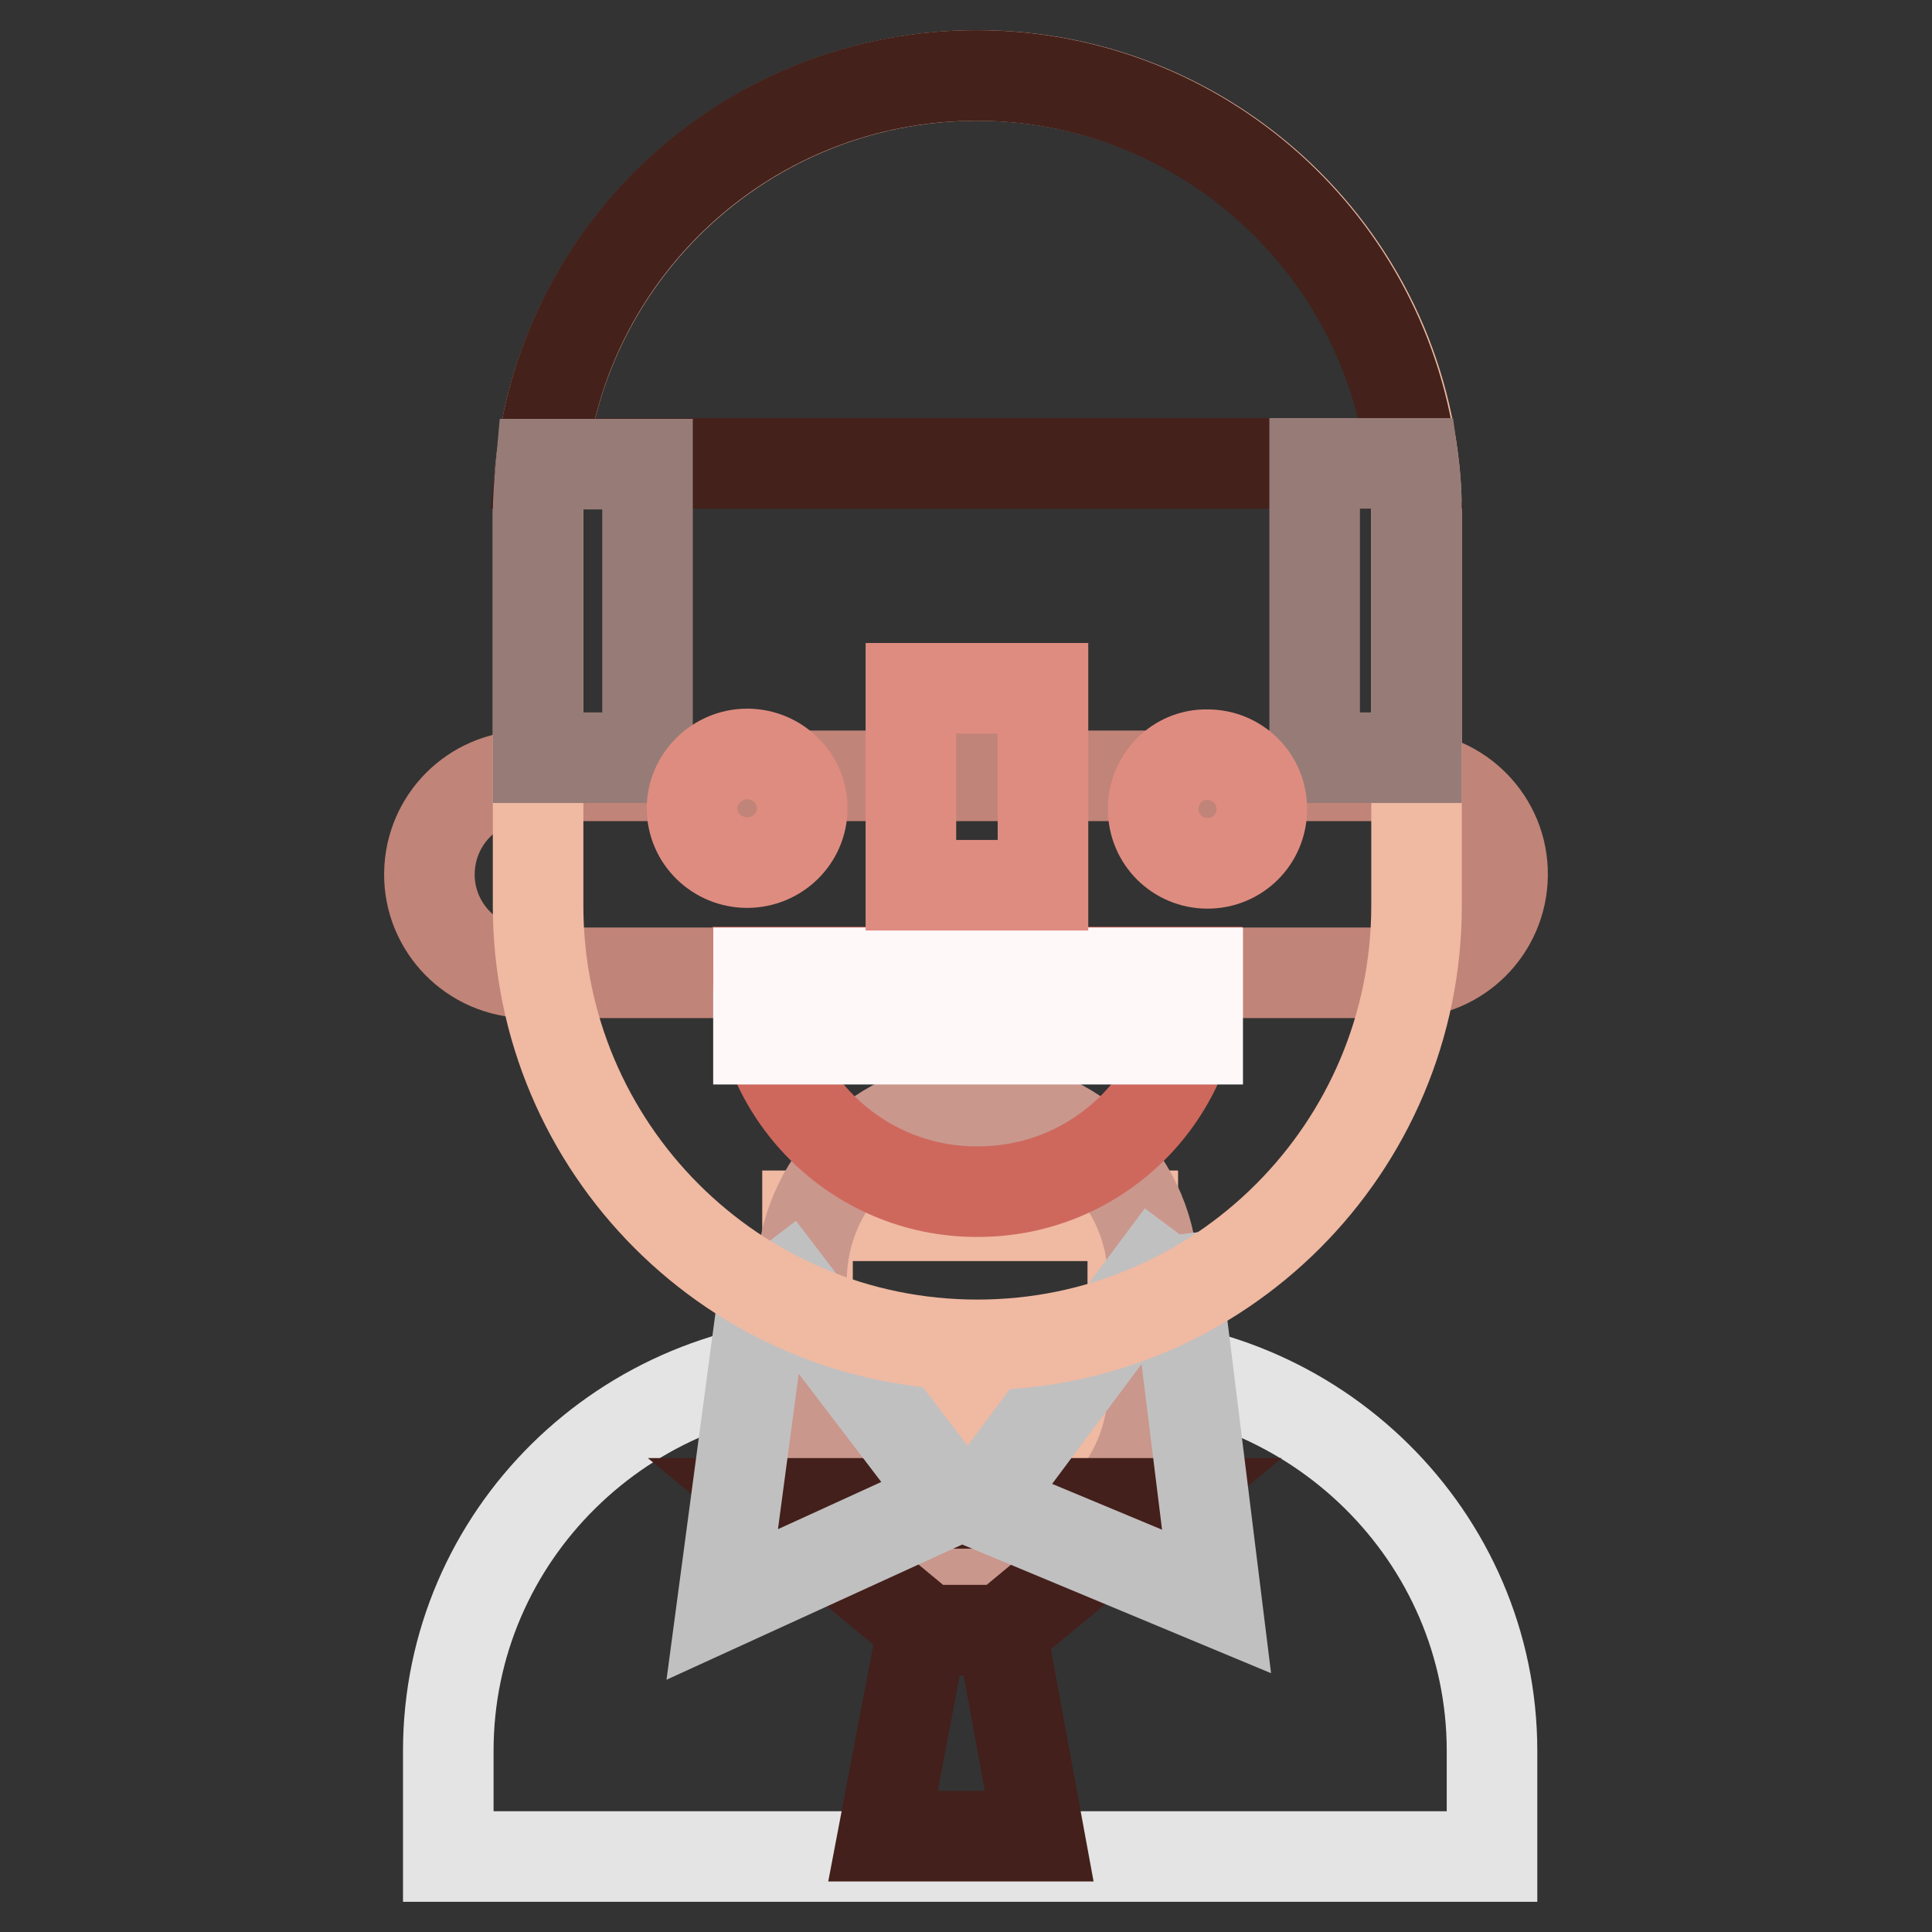
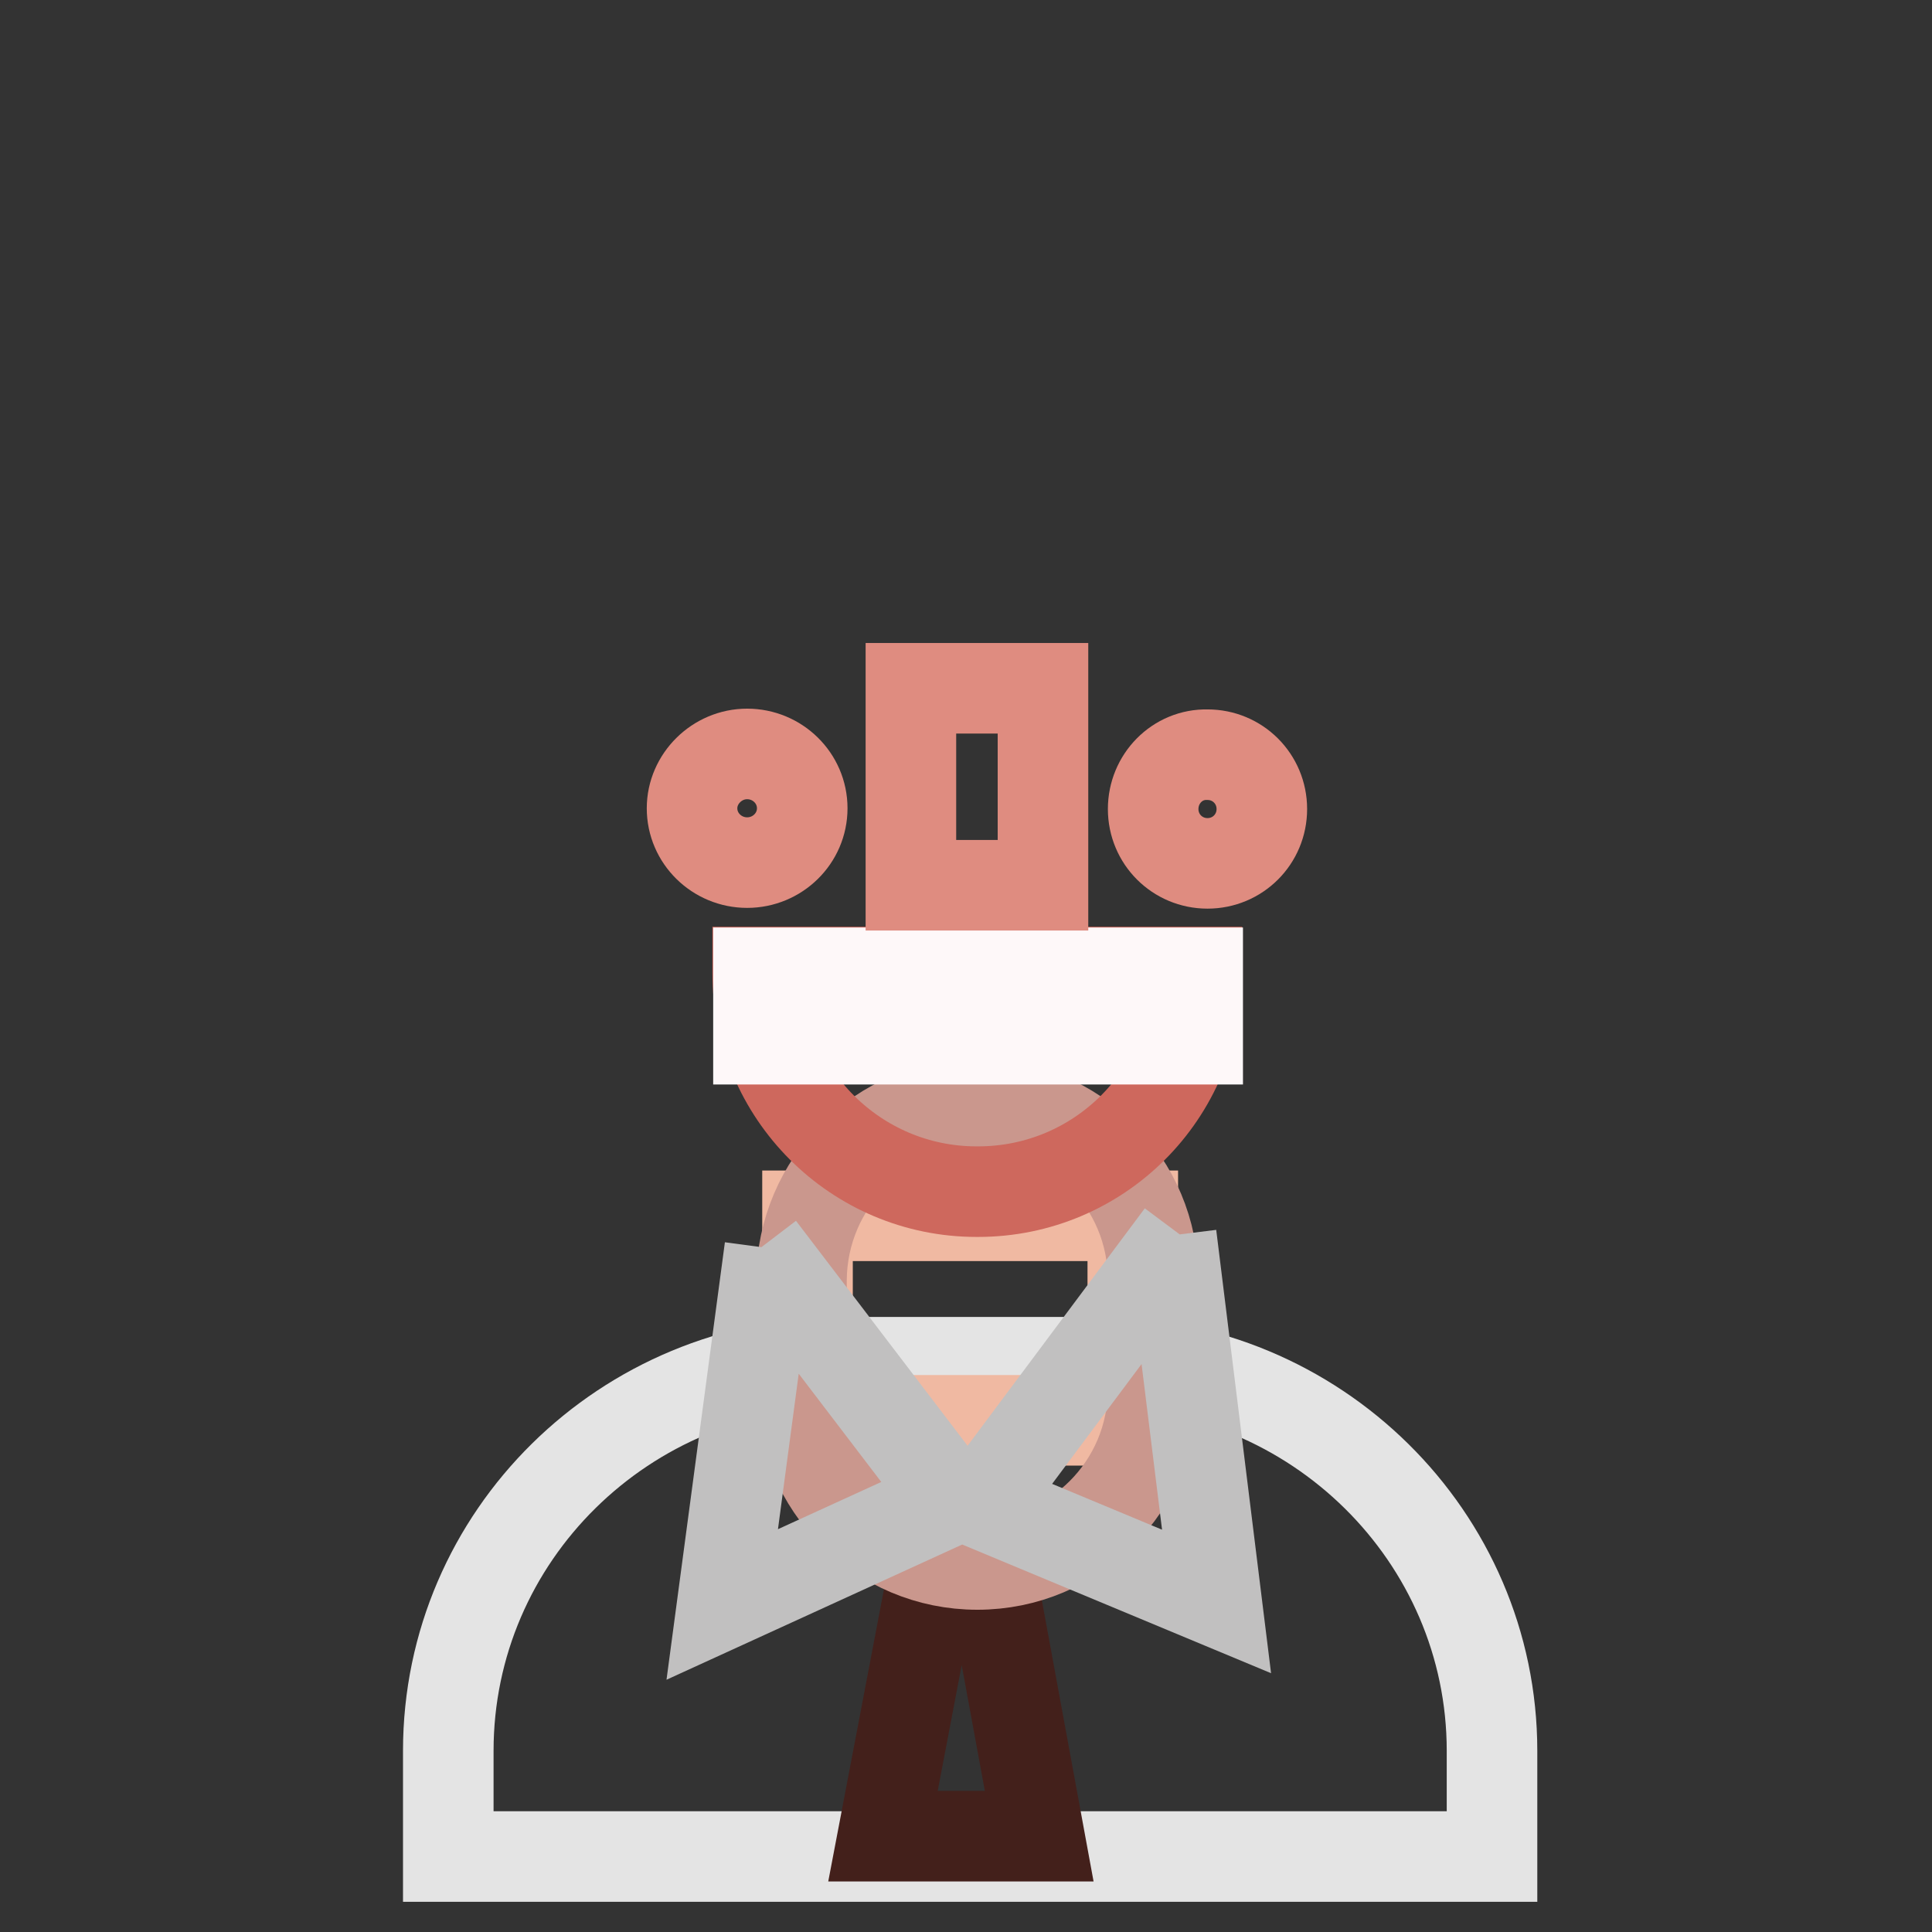
<svg xmlns="http://www.w3.org/2000/svg" version="1.1" x="0px" y="0px" viewBox="0 0 256 256" enable-background="new 0 0 256 256" xml:space="preserve">
  <rect x="0" y="0" width="256" height="256" fill="#333333" stroke="none" />
  <g>
-     <path stroke-width="12" fill-opacity="0" stroke="#c18478" d="M69.8,102.8h116.4c7.2,0.1,13,6,12.9,13.2c-0.1,7.1-5.8,12.8-12.9,12.9H69.8c-7.2-0.1-13-6-12.9-13.2 C57,108.6,62.7,102.9,69.8,102.8z" />
    <path stroke-width="12" fill-opacity="0" stroke="#e4e4e4" d="M59.4,246v-14c0-28.5,23.4-51.5,52.2-51.5h33.9c28.8,0,52.2,23.1,52.2,51.5v14H59.4z" />
    <path stroke-width="12" fill-opacity="0" stroke="#43201b" d="M122.7,213.4h9.5l5.5,29.9H117L122.7,213.4L122.7,213.4z" />
    <path stroke-width="12" fill-opacity="0" stroke="#f0b9a2" d="M107,161.1h43.1v27.1H107V161.1z" />
    <path stroke-width="12" fill-opacity="0" stroke="#ca978d" d="M129.5,146.3L129.5,146.3c12.9,0,23.3,10.4,23.3,23.3l0,0v14.4c0,12.9-10.4,23.3-23.3,23.3l0,0h0 c-12.9,0-23.3-10.4-23.3-23.3v0v-14.4C106.3,156.7,116.7,146.3,129.5,146.3z" />
-     <path stroke-width="12" fill-opacity="0" stroke="#43201b" d="M102.5,199.2h50.7L132.9,216h-10.1L102.5,199.2z" />
    <path stroke-width="12" fill-opacity="0" stroke="#c1c0c0" d="M156.5,163.7L130,199.2l31.2,13l-6-48.5 M100.7,165.4l25.4,33.3l-30.4,13.9l6.3-47.2" />
-     <path stroke-width="12" fill-opacity="0" stroke="#f0b9a2" d="M129.5,10c32.1,0,58.2,26,58.2,58.2V120c0,32.1-26,58.2-58.2,58.2c-32.1,0-58.2-26-58.2-58.2V68.2 C71.3,36,97.4,10,129.5,10z" />
-     <path stroke-width="12" fill-opacity="0" stroke="#44211b" d="M71.7,61.4c3.3-29,27.9-51.4,57.7-51.4s54.4,22.5,57.7,51.4H71.7z" />
-     <path stroke-width="12" fill-opacity="0" stroke="#977b77" d="M174.2,100.4v-39h13.1c0.3,2.2,0.4,4.4,0.4,6.7v32.3H174.2z M85.8,100.4H71.3V68.2c0-2.3,0.2-4.5,0.4-6.7 h14.1V100.4z" />
    <path stroke-width="12" fill-opacity="0" stroke="#ce685d" d="M158.6,128.9L158.6,128.9c0,16.1-13,29-29,29h-0.2c-16,0-29-13-29-29l0-0.1H158.6L158.6,128.9z" />
    <path stroke-width="12" fill-opacity="0" stroke="#fef8f9" d="M100.5,128.9h58.2v8.8h-58.2V128.9z" />
    <path stroke-width="12" fill-opacity="0" stroke="#df8c80" d="M120.7,91.2h17.5v26.1h-17.5V91.2z" />
    <path stroke-width="12" fill-opacity="0" stroke="#df8c80" d="M152.8,107.2c0,4,3.2,7.2,7.2,7.2c4,0,7.2-3.2,7.2-7.2l0,0c0-4-3.2-7.2-7.2-7.2 C156,99.9,152.8,103.2,152.8,107.2z" />
    <path stroke-width="12" fill-opacity="0" stroke="#df8c80" d="M99,99.9c4,0,7.3,3.2,7.3,7.2l0,0c0,4-3.3,7.2-7.3,7.2l0,0c-4,0-7.3-3.2-7.3-7.2v0 C91.7,103.2,95,99.9,99,99.9L99,99.9z" />
  </g>
</svg>